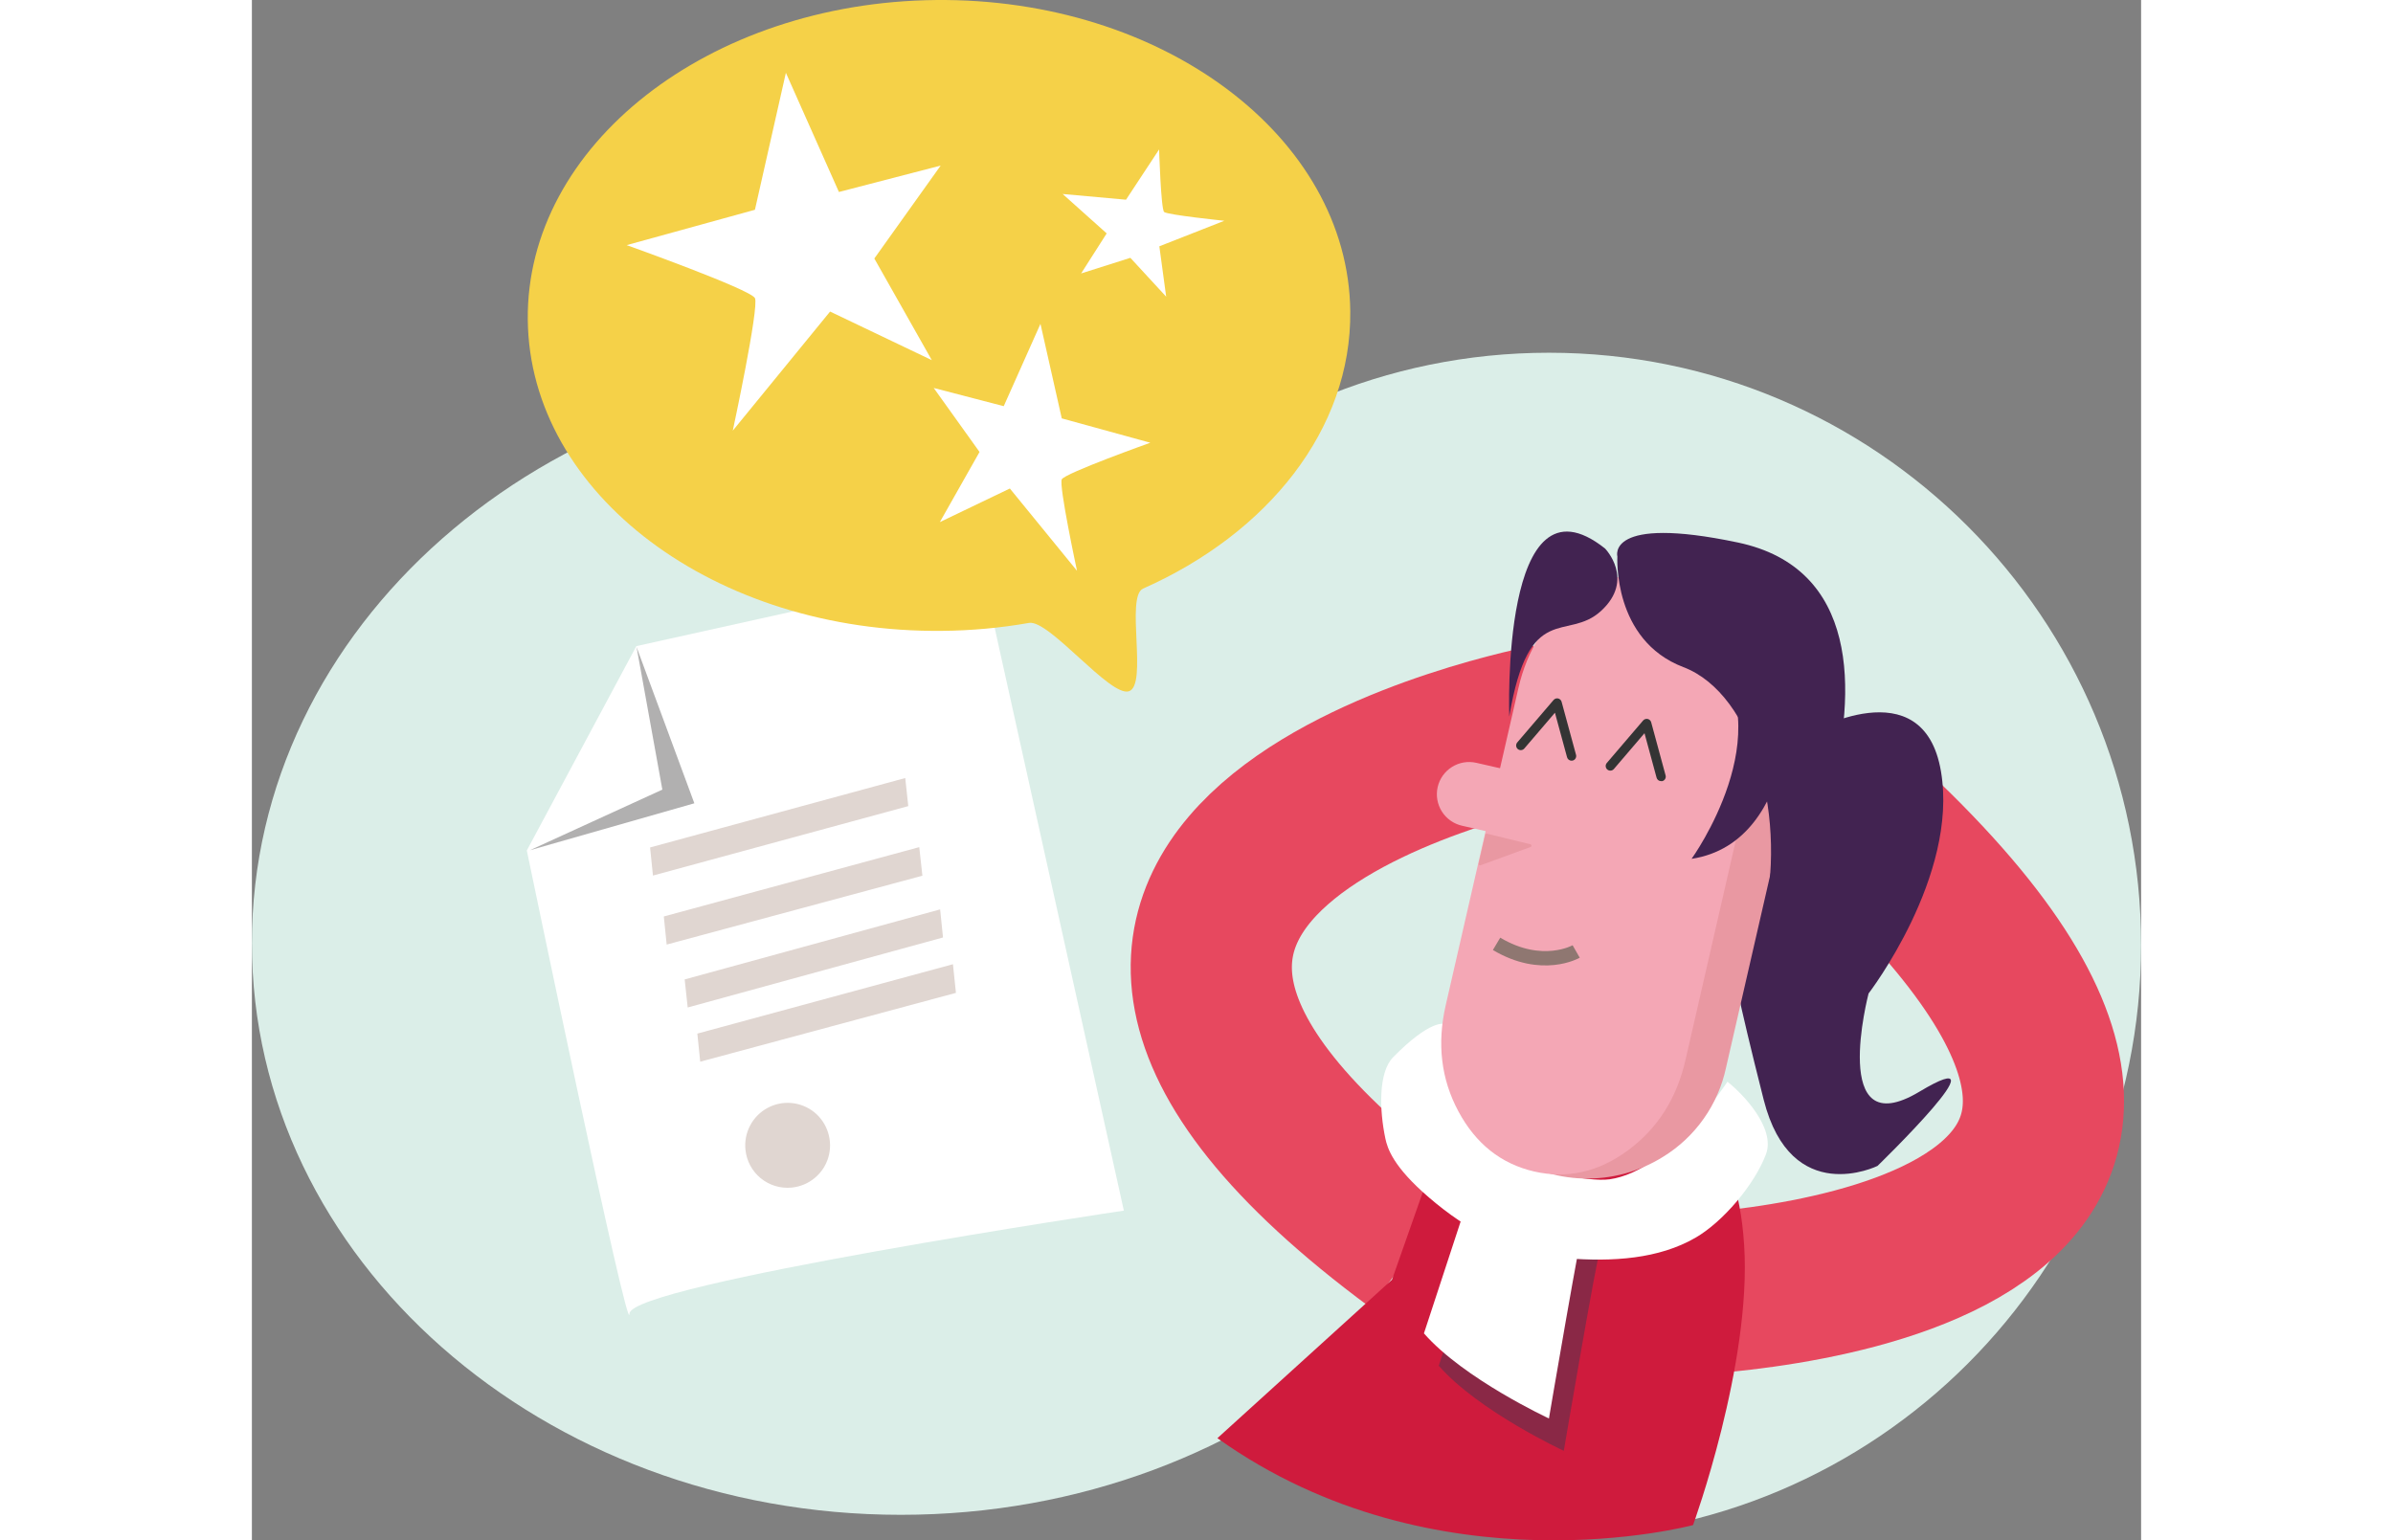
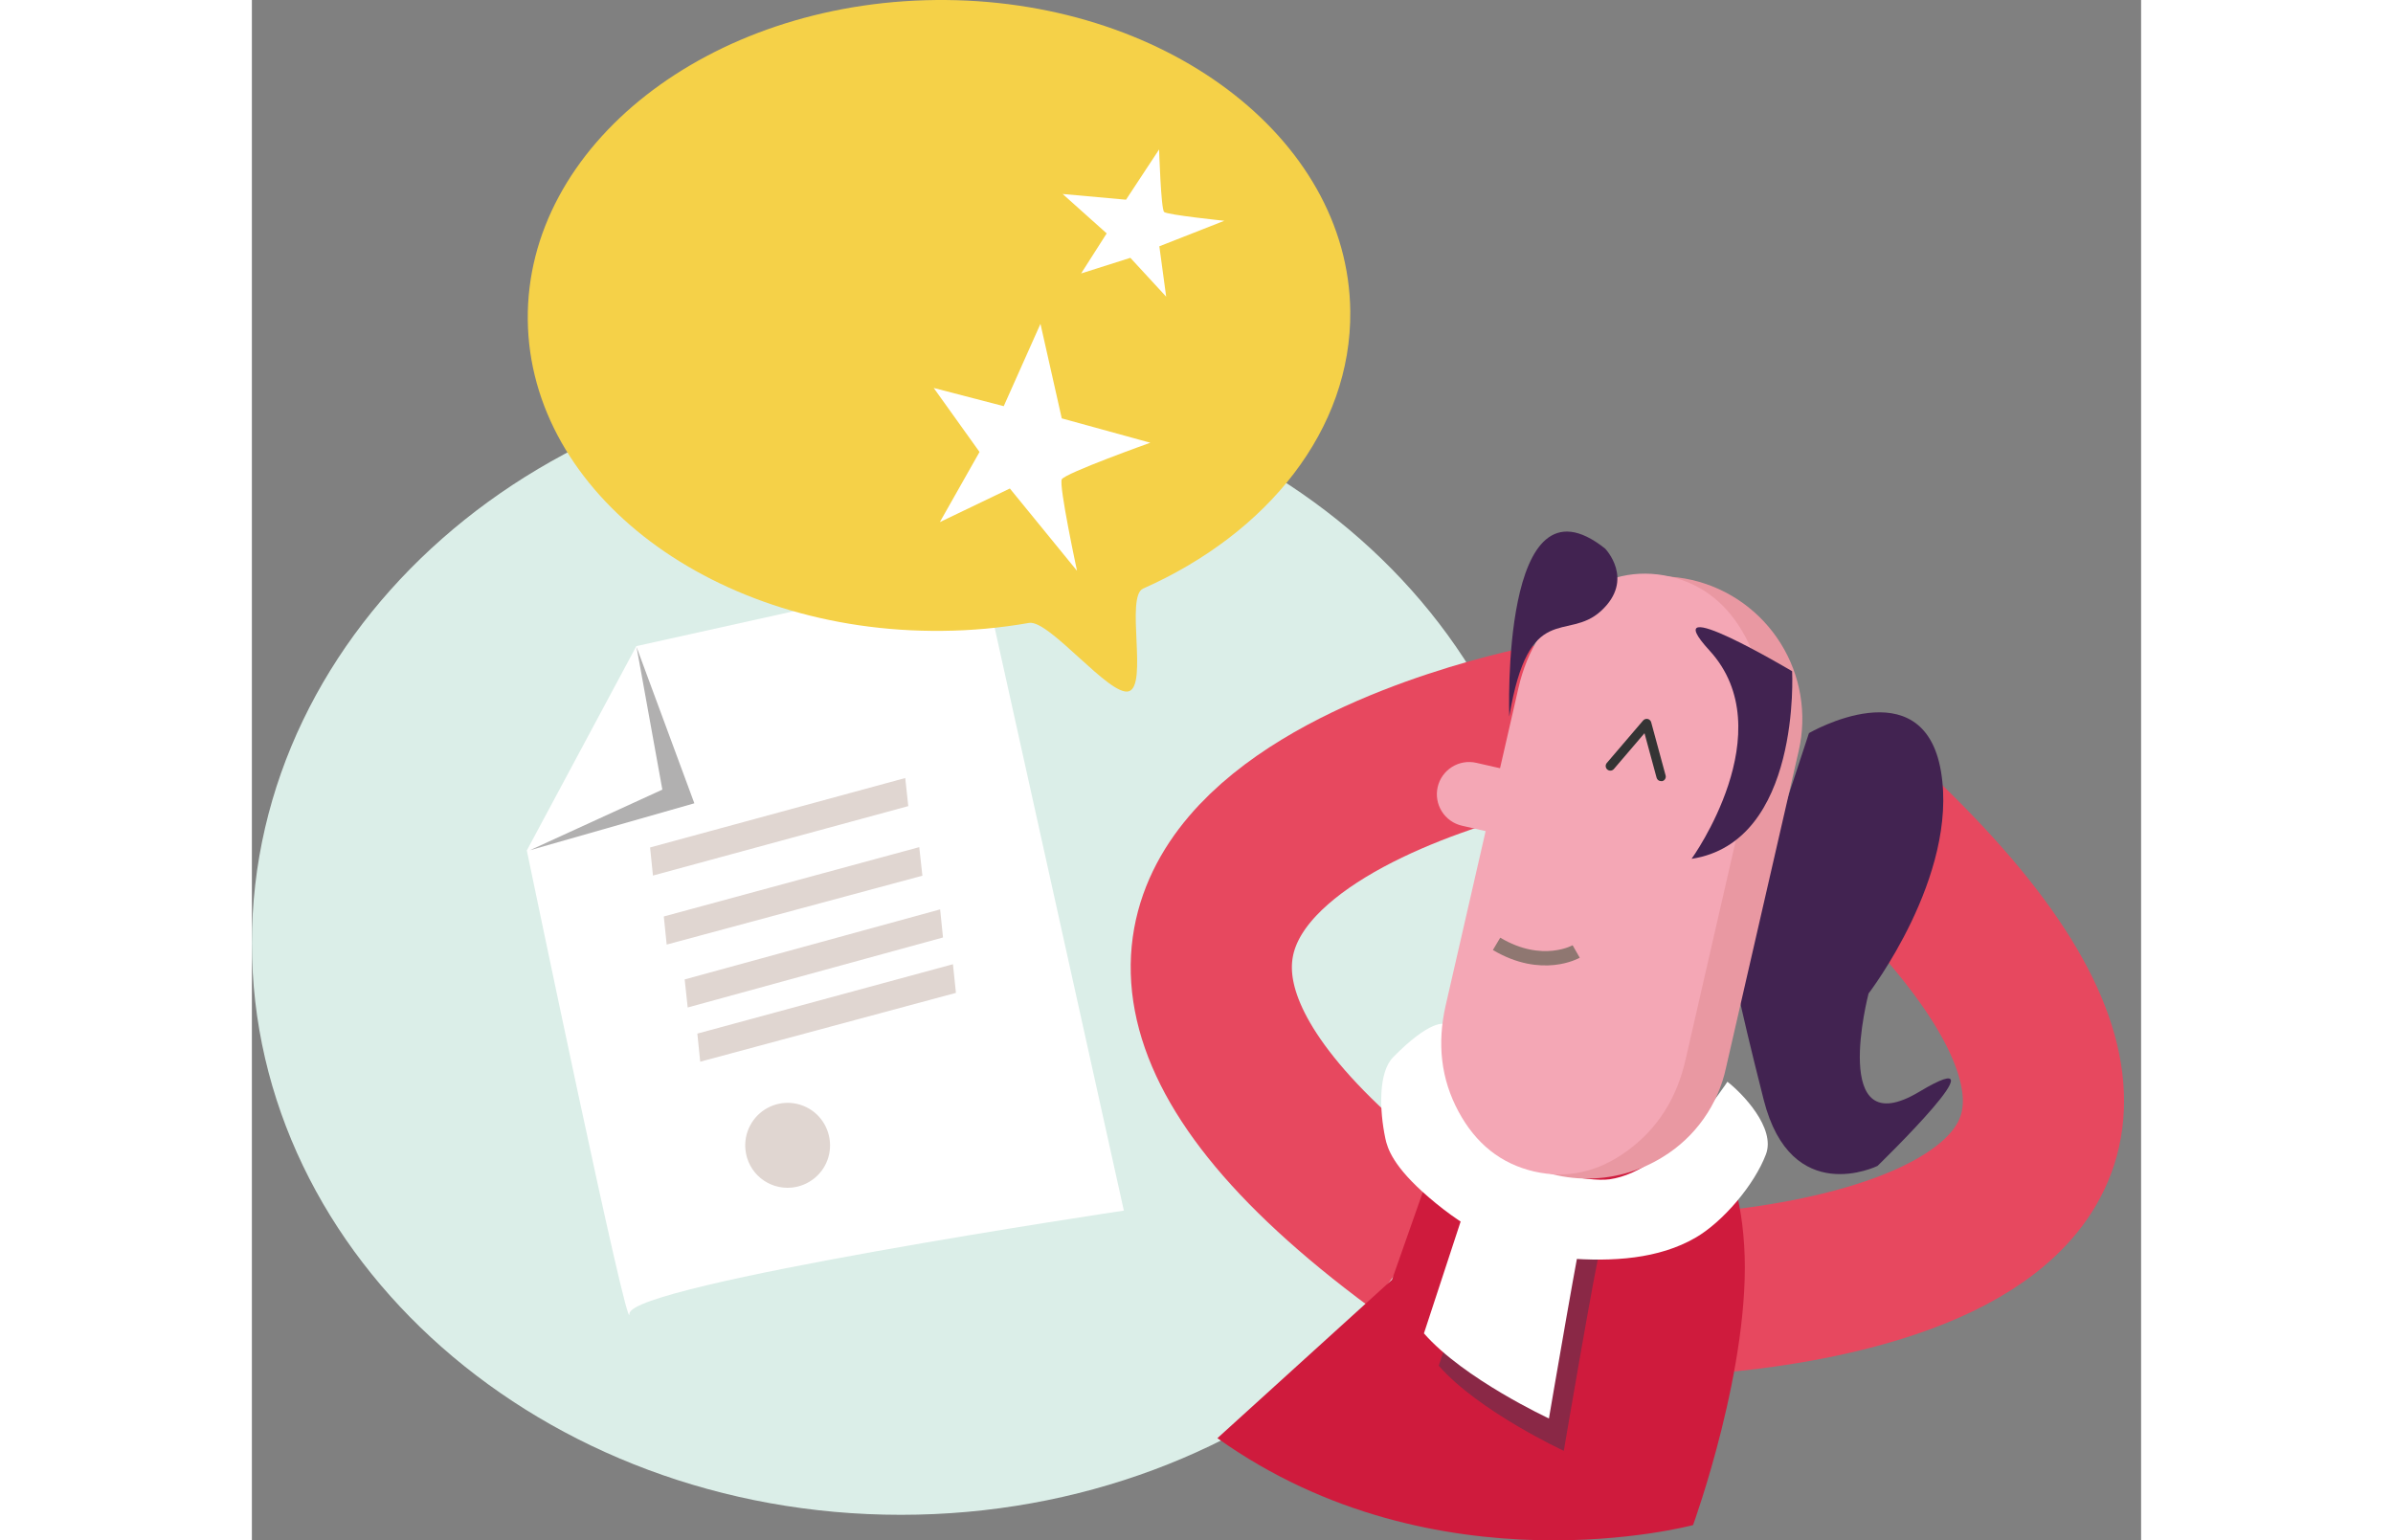
<svg xmlns="http://www.w3.org/2000/svg" width="100%" height="150" viewBox="0 0 233 190" fill="none">
  <rect x="0" y="0" width="233" height="190" fill="#808080" stroke="none" />
  <g clip-path="url(#clip0_2849_12083)">
    <path d="M80.043 186.841C124.249 186.841 160.085 155.268 160.085 116.321C160.085 77.374 124.249 45.802 80.043 45.802C35.836 45.802 0 77.374 0 116.321C0 155.268 35.836 186.841 80.043 186.841Z" fill="#DBEEE8" />
-     <path d="M159.968 189.605C200.302 189.605 232.999 156.9 232.999 116.556C232.999 76.213 200.302 43.507 159.968 43.507C119.634 43.507 86.938 76.213 86.938 116.556C86.938 156.9 119.634 189.605 159.968 189.605Z" fill="#DBEEE8" />
    <path d="M107.541 149.319C107.541 149.319 46.624 158.421 46.569 162.029C46.515 165.637 33.906 104.9 33.906 104.9L47.416 79.694L90.015 70.248L107.541 149.319Z" fill="white" />
    <path d="M34.297 104.867L54.569 99.08L47.441 79.802L50.622 97.394L34.297 104.867Z" fill="#B1B0B0" />
    <path d="M199.972 102.457C259.338 158.504 173.879 159.81 173.879 159.81" stroke="#E7485F" stroke-width="19.88" stroke-miterlimit="10" />
    <path d="M143.86 153.282C78.189 104.758 159.917 89.407 159.917 89.407" stroke="#E7485F" stroke-width="19.88" stroke-miterlimit="10" />
    <path d="M177.213 139.041C177.213 139.041 168.552 143.963 167.235 143.623C165.918 143.283 158.323 142.175 157.151 141.94C155.979 141.705 149.126 133.638 149.126 133.638L140.609 157.845L119.078 177.388C146.073 196.637 177.741 188.107 177.741 188.107C177.741 188.107 184.978 168.257 184.044 153.6C183.111 138.943 176.587 138.737 175.817 138.245" fill="#CF1B3D" />
    <path d="M151.998 151.338L146.379 168.453C151.296 174.076 161.799 178.948 161.799 178.948C161.799 178.948 165.906 154.78 166.3 154.078L151.998 151.338Z" fill="#8A2846" />
    <path d="M186.731 142.374C185.32 146.12 181.424 150.72 178.015 152.678C173.518 155.269 167.885 155.667 161.966 155.185C155.138 154.628 149.95 151.805 145.163 147.694C140.724 143.883 140.047 141.618 139.794 140.431C139.045 136.892 138.93 132.263 140.739 130.414C145.182 125.875 147.215 125.984 147.392 126.556C148.525 130.149 149.111 140.431 155.146 143.109C157.581 144.195 164.73 145.841 167.447 145.458C174.911 144.405 181.977 133.425 181.977 133.425C183.779 134.807 187.965 139.117 186.731 142.374Z" fill="white" />
    <path d="M150.17 147.332L144.551 164.461C149.464 170.085 159.967 174.956 159.967 174.956C159.967 174.956 164.074 150.792 164.468 150.09L150.17 147.332Z" fill="white" />
    <path d="M182.625 119.054C182.625 119.054 183.052 122.242 186.453 135.647C189.854 149.051 200.491 143.807 200.491 143.807C200.491 143.807 216.812 127.978 205.64 134.662C194.467 141.347 199.387 122.542 199.387 122.542C199.387 122.542 210.502 108.066 208.317 95.147C206.132 82.227 192.036 90.424 192.036 90.424L182.625 119.054Z" fill="#422351" />
    <path d="M188.545 79.353C191.015 83.299 191.816 88.065 190.774 92.603L181.808 131.687C181.327 133.946 180.393 136.083 179.062 137.97C177.731 139.862 176.029 141.463 174.058 142.675C171.109 144.524 167.678 145.458 164.199 145.36C160.72 145.262 157.348 144.135 154.51 142.121C151.673 140.106 149.497 137.295 148.258 134.043C147.021 130.793 146.777 127.249 147.556 123.86L156.518 84.775C157.032 82.522 157.985 80.394 159.322 78.51C160.662 76.63 162.358 75.031 164.315 73.805C166.278 72.565 168.466 71.725 170.755 71.334C173.038 70.948 175.374 71.018 177.629 71.54C182.158 72.597 186.083 75.407 188.545 79.353Z" fill="#E998A2" />
    <path d="M184.192 78.535C186.334 82.524 186.859 86.895 185.766 91.651L176.808 130.736C175.73 135.467 173.373 139.178 169.738 141.868C166.103 144.558 162.232 145.432 158.124 144.491C154.057 143.543 150.953 141.079 148.811 137.098C146.669 133.117 146.145 128.745 147.237 123.983L156.196 84.898C157.281 80.15 159.646 76.432 163.291 73.744C166.935 71.056 170.814 70.182 174.926 71.12C178.962 72.078 182.05 74.55 184.192 78.535Z" fill="#F4A7B5" />
-     <path d="M162.754 93.826C162.628 93.826 162.506 93.784 162.406 93.708C162.306 93.631 162.234 93.524 162.201 93.402L160.707 87.909L156.929 92.324C156.831 92.439 156.69 92.51 156.539 92.522C156.388 92.534 156.238 92.486 156.123 92.389C156.007 92.289 155.936 92.148 155.924 91.997C155.912 91.845 155.96 91.695 156.057 91.578L160.54 86.338C160.608 86.259 160.696 86.199 160.795 86.166C160.893 86.133 160.999 86.127 161.101 86.15C161.202 86.174 161.295 86.224 161.37 86.296C161.445 86.368 161.5 86.459 161.528 86.559L163.308 93.102C163.348 93.249 163.328 93.405 163.253 93.537C163.178 93.67 163.053 93.767 162.906 93.807C162.857 93.819 162.806 93.825 162.754 93.826Z" fill="#343434" />
    <path d="M173.796 96.348C173.671 96.348 173.548 96.306 173.448 96.23C173.348 96.153 173.276 96.046 173.243 95.925L171.752 90.435L167.975 94.853C167.876 94.969 167.734 95.04 167.582 95.052C167.431 95.063 167.28 95.014 167.165 94.915C167.107 94.866 167.061 94.806 167.027 94.739C166.993 94.672 166.972 94.599 166.967 94.524C166.961 94.449 166.97 94.374 166.993 94.302C167.017 94.231 167.054 94.165 167.103 94.108L171.586 88.864C171.655 88.785 171.743 88.727 171.843 88.694C171.942 88.662 172.048 88.657 172.15 88.679C172.252 88.703 172.345 88.753 172.42 88.825C172.495 88.897 172.55 88.988 172.577 89.088L174.35 95.624C174.373 95.698 174.38 95.776 174.372 95.853C174.364 95.929 174.34 96.004 174.303 96.071C174.265 96.139 174.215 96.198 174.154 96.246C174.093 96.293 174.023 96.328 173.948 96.348C173.898 96.355 173.847 96.355 173.796 96.348Z" fill="#343434" />
    <path d="M146.244 97.079C146.128 97.589 146.113 98.116 146.201 98.632C146.289 99.147 146.477 99.64 146.755 100.083C147.033 100.525 147.396 100.909 147.822 101.211C148.249 101.514 148.73 101.729 149.24 101.845L156.291 103.459C156.801 103.577 157.329 103.593 157.846 103.507C158.362 103.421 158.856 103.233 159.299 102.955C159.743 102.678 160.127 102.315 160.431 101.889C160.734 101.462 160.95 100.98 161.067 100.47C161.184 99.96 161.199 99.432 161.112 98.916C161.024 98.401 160.836 97.907 160.558 97.464C160.28 97.021 159.917 96.637 159.49 96.335C159.064 96.032 158.582 95.817 158.072 95.7L151.016 94.09C150.507 93.972 149.979 93.957 149.463 94.043C148.948 94.13 148.454 94.318 148.011 94.595C147.568 94.873 147.184 95.235 146.88 95.661C146.577 96.088 146.361 96.569 146.244 97.079Z" fill="#F4A7B5" />
-     <path d="M152.127 102.902C152.143 102.881 152.162 102.864 152.185 102.851C152.206 102.839 152.23 102.832 152.254 102.83C152.279 102.824 152.305 102.824 152.33 102.83L157.684 104.136C157.722 104.147 157.755 104.17 157.779 104.201C157.8 104.232 157.811 104.269 157.811 104.306C157.812 104.344 157.8 104.381 157.779 104.411C157.755 104.442 157.722 104.465 157.684 104.476L151.534 106.727C151.503 106.736 151.47 106.736 151.44 106.727C151.409 106.722 151.38 106.709 151.356 106.688C151.332 106.667 151.313 106.641 151.302 106.612C151.295 106.581 151.295 106.548 151.302 106.517L152.116 102.953C152.117 102.935 152.121 102.918 152.127 102.902Z" fill="#E998A2" />
-     <path d="M183.274 66.915C212.942 73.179 182.981 127.102 186.256 114.132C189.53 101.161 185.3 85.614 176.548 82.285C167.796 78.955 168.408 68.645 168.408 68.645C168.408 68.645 166.964 63.48 183.274 66.915Z" fill="#422351" />
    <path d="M179.769 80.236C188.901 90.203 177.559 105.931 177.559 105.931C191.097 103.865 189.958 82.791 189.958 82.791C189.958 82.791 172.685 72.51 179.769 80.236Z" fill="#422351" />
    <path d="M155.075 88.379C157.507 73.903 162.174 79.223 166.396 75.351C170.619 71.478 166.888 67.657 166.888 67.657C153.95 57.368 155.075 88.379 155.075 88.379Z" fill="#422351" />
    <path d="M153.508 116.415C159.127 119.766 163.327 117.36 163.327 117.36" stroke="#8F7771" stroke-width="1.77" stroke-miterlimit="10" />
    <path d="M84.316 0.003C56.312 0.297 33.797 17.95 34.025 39.45C34.253 60.951 57.145 78.105 85.145 77.811C88.734 77.78 92.315 77.452 95.851 76.831C98.325 76.4 105.829 85.972 108.152 85.267C110.54 84.543 107.711 73.574 109.91 72.6C125.302 65.775 135.62 52.96 135.465 38.386C135.237 16.875 112.317 -0.29 84.316 0.003Z" fill="#F5D148" />
-     <path d="M72.399 23.68L84.947 20.423L76.766 31.884L83.854 44.421L71.31 38.428L59.309 53.117C59.309 53.117 62.587 37.856 62.041 36.77C61.495 35.684 46.223 30.234 46.223 30.234L62.041 25.873L65.858 8.98L72.399 23.68Z" fill="white" />
    <path d="M105.423 28.787L102.272 33.727L108.343 31.801L112.76 36.593L111.917 30.379L119.931 27.231C119.931 27.231 112.901 26.507 112.507 26.145C112.113 25.783 111.888 18.433 111.888 18.433L107.807 24.632L99.992 23.927L105.423 28.787Z" fill="white" />
    <path d="M92.726 50.099L84.09 47.852L89.741 55.748L84.846 64.397L93.482 60.254L101.764 70.405C101.764 70.405 99.503 59.881 99.883 59.125C100.263 58.368 110.802 54.608 110.802 54.608L99.883 51.604L97.256 39.944L92.726 50.099Z" fill="white" />
    <path d="M80.579 95.964L80.952 99.428L49.464 107.994L49.109 104.527L80.579 95.964Z" fill="#E0D6D1" />
    <path d="M66.555 146.482C65.184 146.612 63.817 146.196 62.752 145.324C61.688 144.452 61.013 143.193 60.874 141.824C60.762 140.795 60.96 139.755 61.442 138.839C61.92 137.918 62.662 137.162 63.573 136.667C64.481 136.17 65.517 135.955 66.547 136.048C67.578 136.143 68.559 136.54 69.366 137.188C70.172 137.845 70.766 138.727 71.07 139.722C71.377 140.709 71.385 141.766 71.092 142.758C70.799 143.75 70.217 144.632 69.42 145.291C68.624 145.954 67.65 146.366 66.62 146.475L66.555 146.482Z" fill="#E0D6D1" />
    <path d="M55.292 130.953L54.938 127.486L86.462 118.93L86.831 122.463L55.292 130.953Z" fill="#E0D6D1" />
-     <path d="M53.748 124.265L53.375 120.805L84.881 112.167L85.236 115.63L53.748 124.265Z" fill="#E0D6D1" />
+     <path d="M53.748 124.265L53.375 120.805L84.881 112.167L85.236 115.63Z" fill="#E0D6D1" />
    <path d="M51.155 116.506L50.801 113.039L82.307 104.487L82.694 108.012L51.155 116.506Z" fill="#E0D6D1" />
  </g>
  <defs>
    <clipPath id="clip0_2849_12083">
      <rect width="233" height="190" fill="white" />
    </clipPath>
  </defs>
</svg>